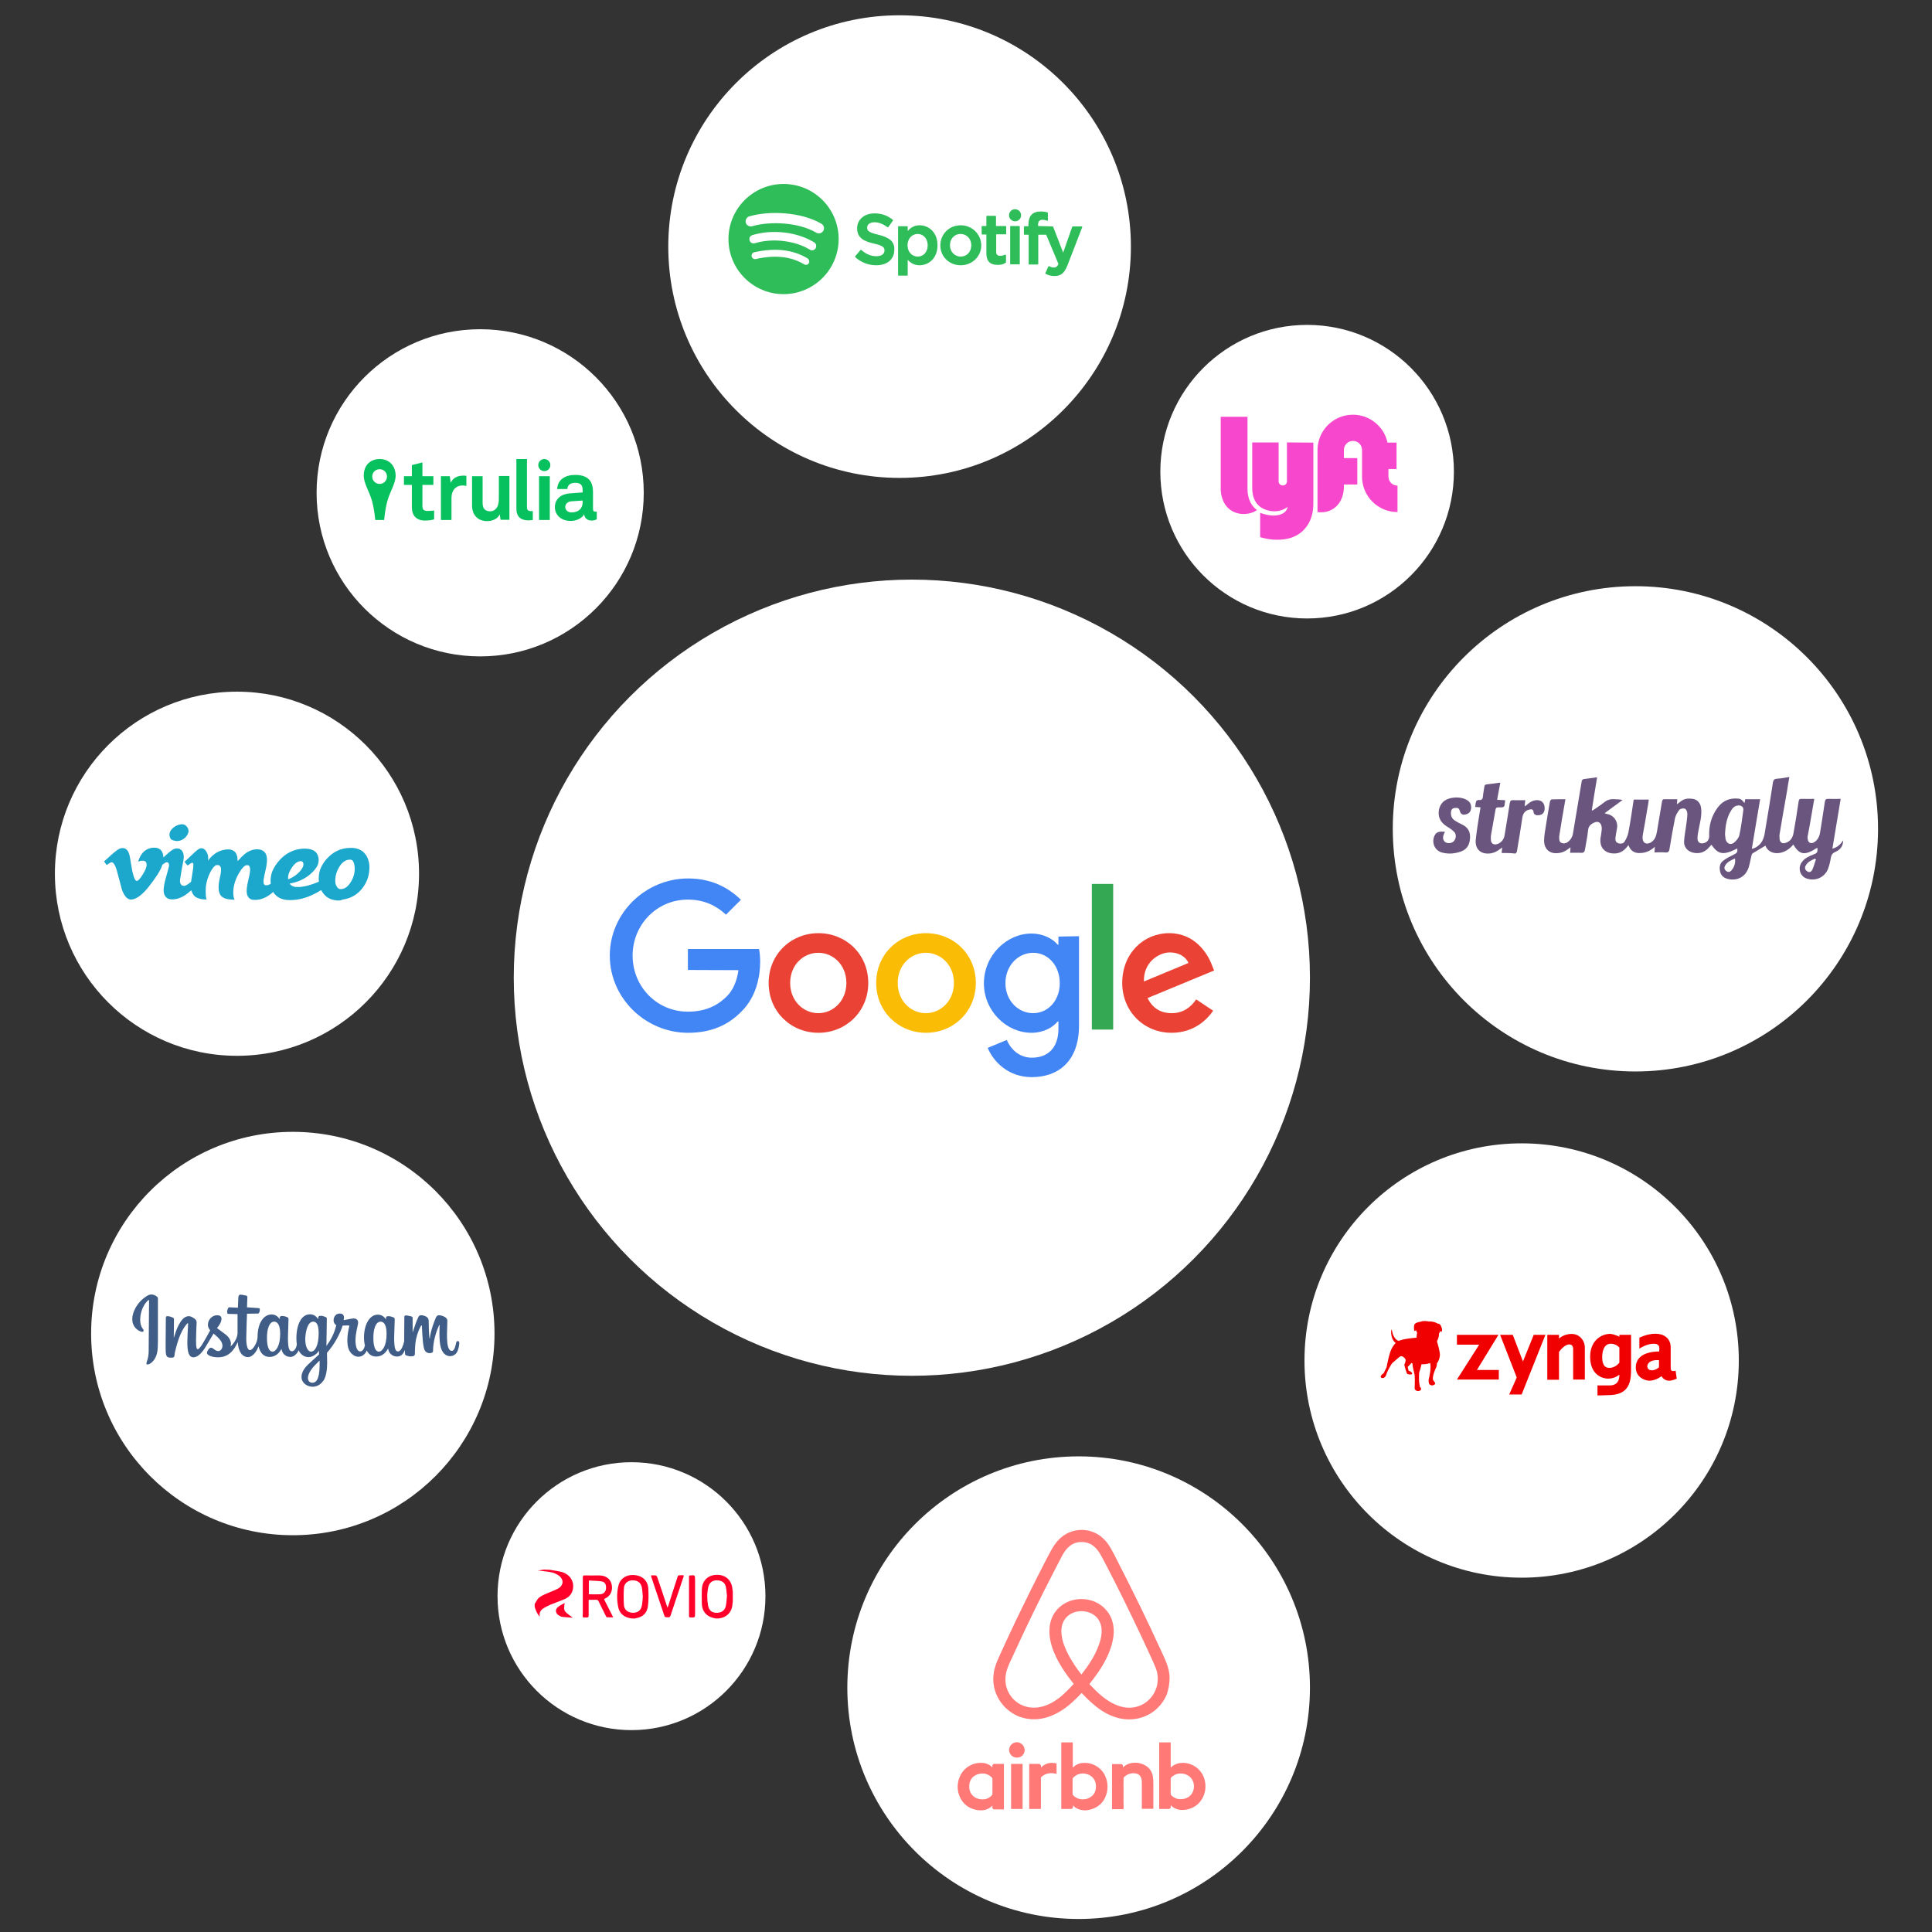
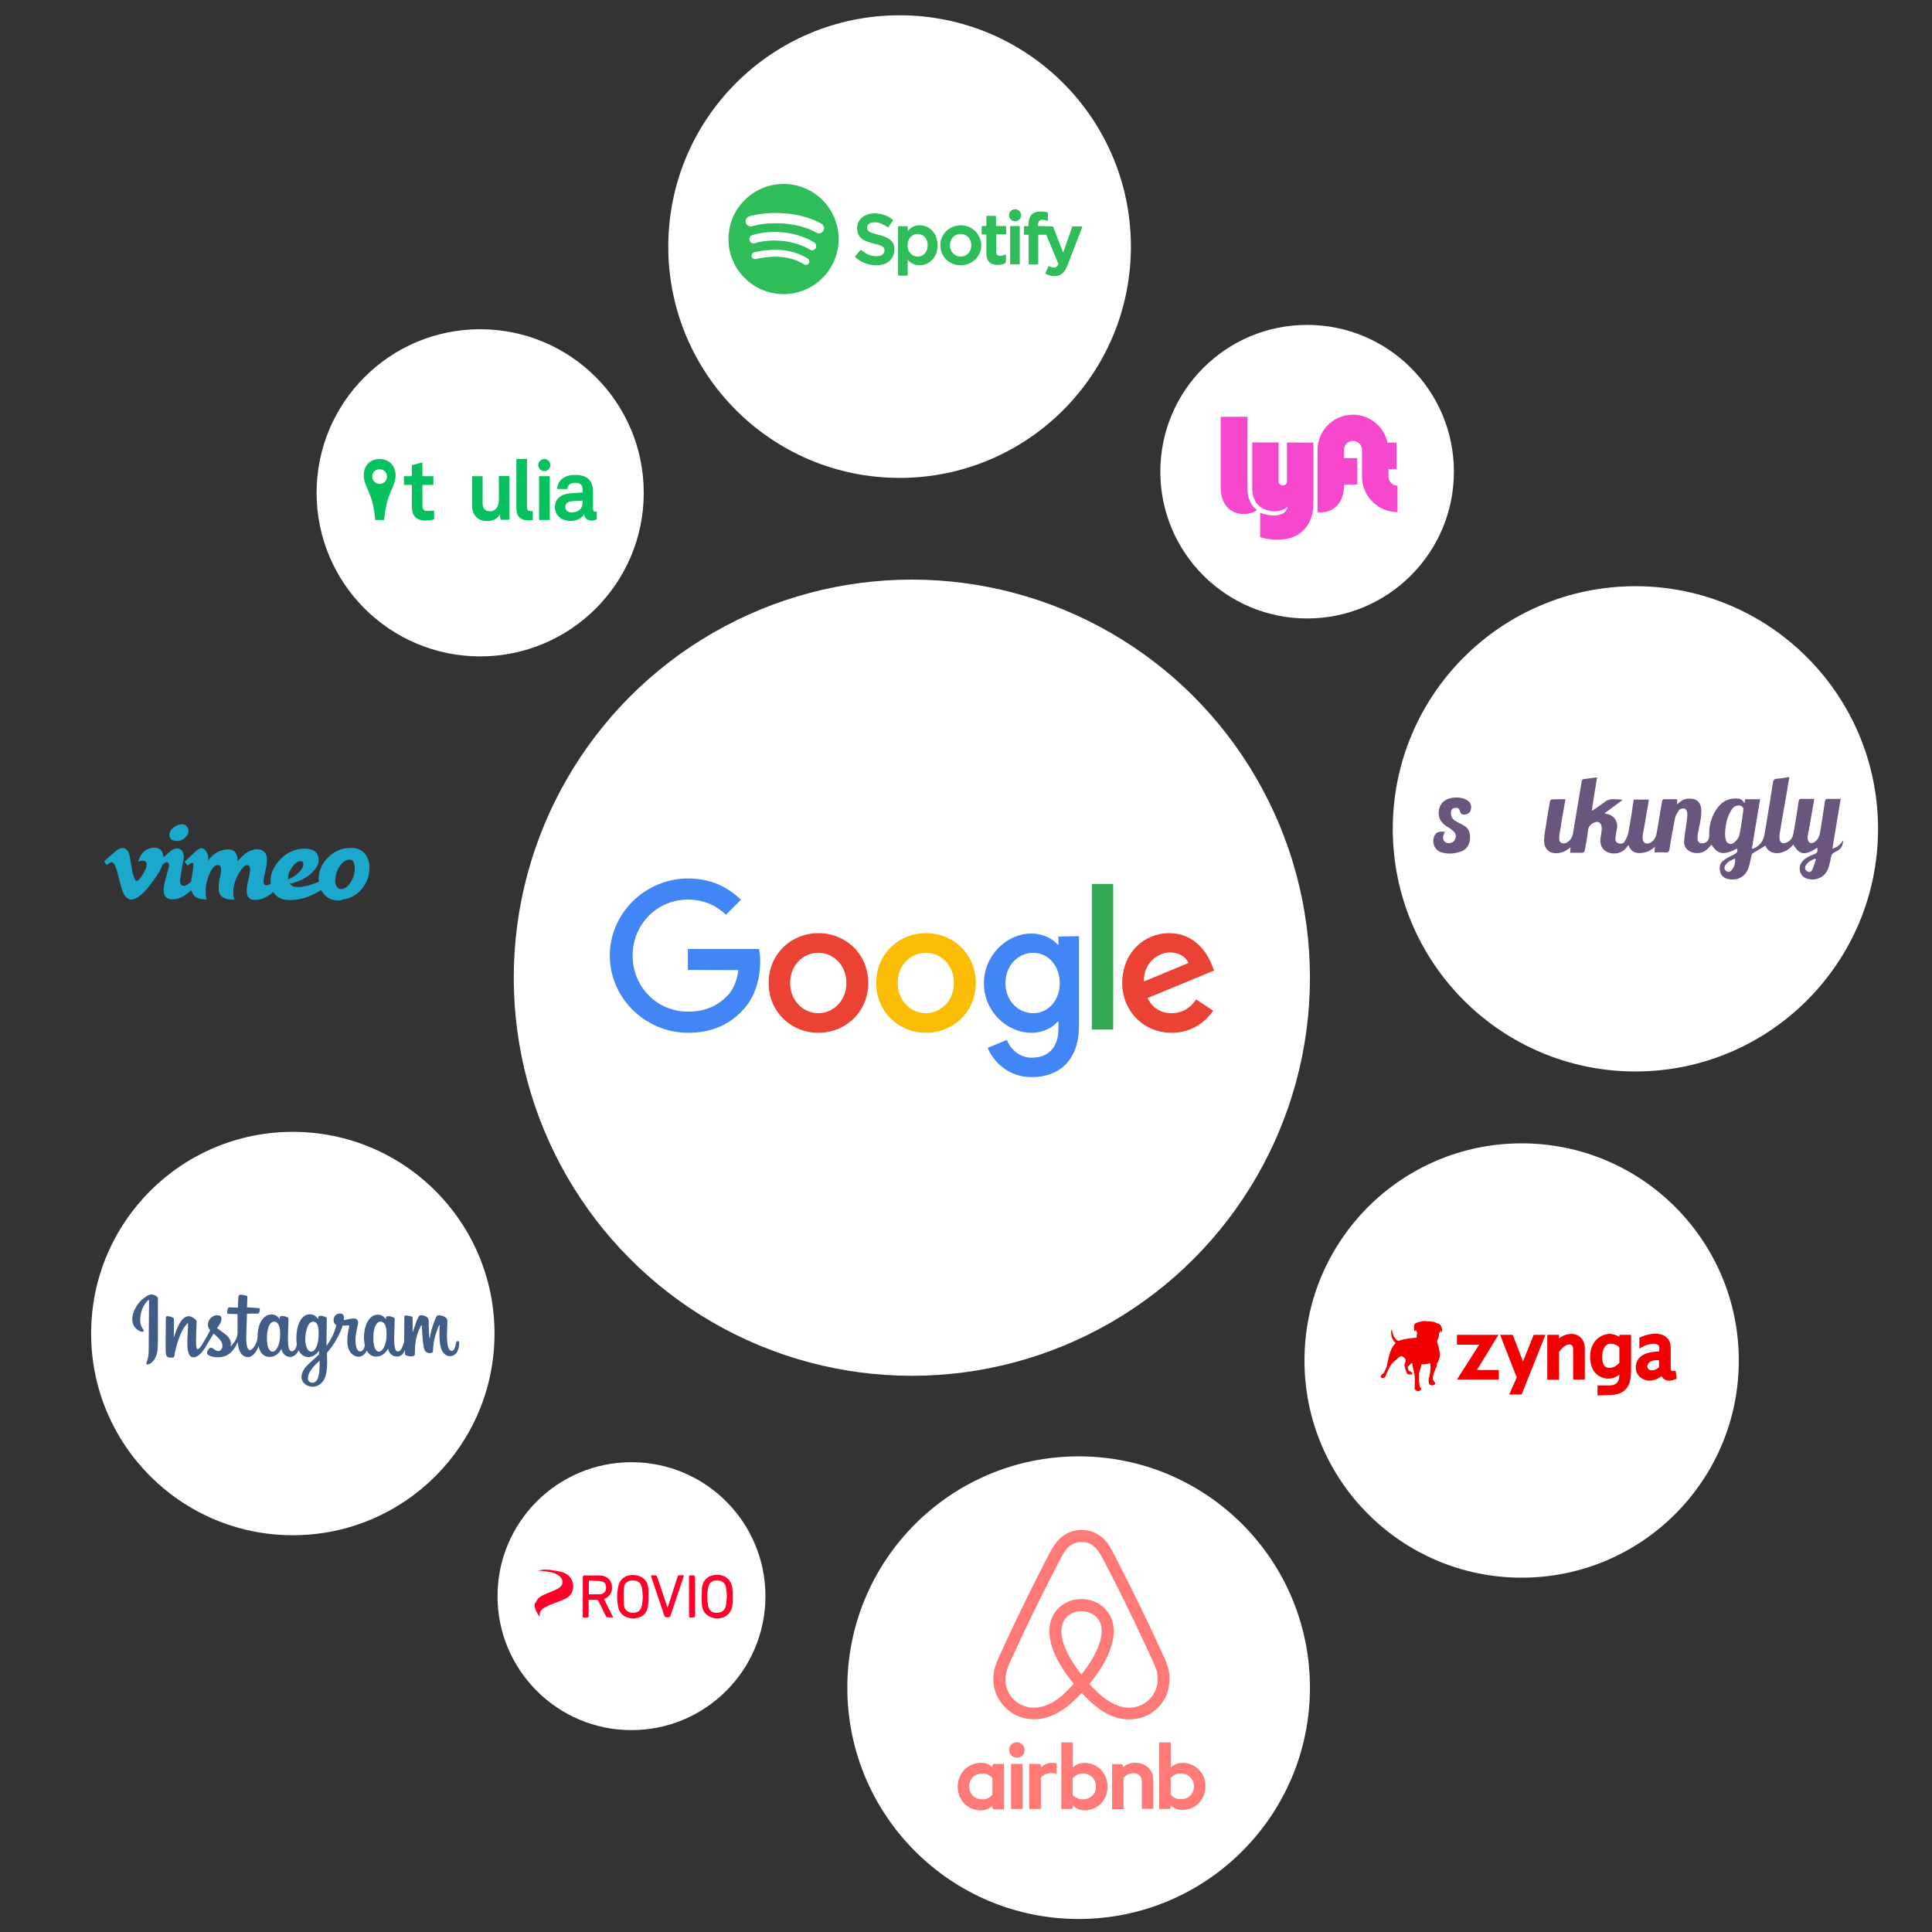
<svg xmlns="http://www.w3.org/2000/svg" id="Layer_1" x="0px" y="0px" viewBox="0 0 1024 1024" xml:space="preserve">
  <rect x="0" y="0" width="1024" height="1024" fill="#333333" stroke="none" />
  <circle fill="#FFFFFF" cx="254.5" cy="261.2" r="86.7" />
-   <circle fill="#FFFFFF" cx="125.6" cy="463.1" r="96.5" />
  <circle fill="#FFFFFF" cx="334.7" cy="846" r="71" />
  <circle fill="#FFFFFF" cx="692.8" cy="250" r="77.8" />
  <circle fill="#FFFFFF" cx="806.5" cy="721.1" r="115.1" />
  <circle fill="#FFFFFF" cx="476.8" cy="130.7" r="122.6" />
  <circle fill="#FFFFFF" cx="571.7" cy="894.5" r="122.6" />
  <circle fill="#FFFFFF" cx="155.2" cy="706.8" r="106.9" />
  <circle fill="#FFFFFF" cx="866.8" cy="439.3" r="128.6" />
  <g>
    <circle fill="#07C15F" cx="288.5" cy="246.5" r="3.2" />
    <path fill="#07C15F" d="M225.3,275.9c-4.7,0-7-2.7-7-7.1V257h-4.2v-4.6h4.2v-5.9l5.6-1.4v7.3h5.8v4.6h-5.8v11.3  c0,1.8,0.8,2.5,2.6,2.5c1.2,0,2.1,0,3.6-0.2v4.7C228.6,275.7,227,275.9,225.3,275.9z" />
-     <path fill="#07C15F" d="M245.3,257.3c-3.9,0-6,2.8-6,6.6v11.7h-5.6v-23.2h4.7l0.5,3.5c1.1-2.7,3.8-3.8,6.6-3.8c0.6,0,1.2,0,1.7,0.1  v5.4C246.6,257.4,245.9,257.3,245.3,257.3z" />
    <path fill="#07C15F" d="M265.3,275.6l-0.4-3c-1.1,2.3-3.7,3.6-6.7,3.6c-5,0-8-3.3-8-8.3v-15.5h5.6v14.2c0,2.7,1.1,4.4,4,4.4  c1.3,0,2.2-0.5,2.9-1.2c1.3-1.2,1.7-3.3,1.7-5.2v-12.3h5.6v23.2H265.3z" />
    <path fill="#07C15F" d="M280,275.8c-3.8,0-6.3-1.8-6.3-6.2v-26.3h5.6v25.4c0,1.3,0.3,2.2,2.2,2.2c0.5,0,0.6,0,0.9,0v4.7  C281.3,275.7,281.1,275.8,280,275.8z" />
    <path fill="#07C15F" d="M285.7,275.6v-23.2h5.7v23.2H285.7z" />
    <path fill="#07C15F" d="M313.5,275.9c-2.4,0-3.7-1.5-3.9-3.3c-1.1,1.9-3.7,3.5-7.1,3.5c-5.5,0-8.4-3.5-8.4-7.3c0-4.4,3.4-7,7.9-7.3  l6.8-0.5v-1.4c0-2.2-0.8-3.7-3.9-3.7c-2.6,0-4.1,1.2-4.2,3.3h-5.4c0.3-5.2,4.5-7.5,9.6-7.5c4,0,7.4,1.2,8.7,4.7  c0.6,1.5,0.7,3.1,0.7,4.7v8.6c0,1.1,0.4,1.5,1.3,1.5c0.4,0,0.7-0.1,0.7-0.1v4.1C315.4,275.7,314.9,275.9,313.5,275.9z M308.8,265.3  l-5.9,0.4c-1.7,0.1-3.3,1.2-3.3,3c0,1.8,1.6,2.9,3.3,2.9c3.5,0,5.9-1.9,5.9-5.3V265.3z" />
    <g>
      <path fill="#07C15F" d="M201.2,243.3c-5.1,0-8.4,3.5-8.4,8.7c0,4.3,2.8,8,4.4,13.6c0.9,3.2,1.4,7.1,1.7,10h4.7   c0.3-2.9,0.8-6.8,1.7-10c1.6-5.6,4.4-9.3,4.4-13.6C209.6,246.8,206.3,243.3,201.2,243.3z M201.2,256.5c-2.1,0-3.9-1.7-3.9-3.9   s1.7-3.9,3.9-3.9s3.9,1.7,3.9,3.9S203.3,256.5,201.2,256.5z" />
    </g>
  </g>
  <circle fill="#FFFFFF" cx="483.3" cy="518.2" r="211" />
  <g>
    <path fill="#69557E" d="M863.1,447.9c-1.8,2.5-3.7,4.1-6.5,4.4c-4.9,0.5-9-2.2-8.3-8.1c0.2-1.3,0.5-2.6,0.6-4c0.1-0.7,0.1-1.3,0-2  c-0.4-2.4-2-3.2-4.2-2.1c-1.7,0.8-2.8,1.9-3,4c-0.3,3.4-1.1,6.7-1.6,10c-0.2,1.3-0.6,2-2.1,1.9c-1.9-0.1-3.8,0-5.8,0  c0.1-1,0.1-1.8,0.2-2.9c-0.6,0.4-1,0.7-1.4,1c-1.8,1.4-3.9,2.1-6.2,2.1c-3.8,0.1-6.4-2.5-6.4-6.6c0-2.5,0.5-5.1,0.9-7.6  c0.7-4.4,1.4-8.8,2.2-13.2c0.1-0.4,0.6-1.1,0.9-1.1c2.4-0.1,4.7-0.1,7.3-0.1c-0.6,3.4-1.1,6.6-1.7,9.8c-0.5,3.1-1,6.2-1.5,9.3  c-0.1,0.4-0.1,0.8-0.1,1.2c0.1,1.1-0.1,2.2,1.1,2.8c1.3,0.6,2.5,0.3,3.6-0.5c1.4-1.1,2.3-2.6,2.6-4.4c1.5-9.2,3.1-18.3,4.6-27.5  c0.1-0.9,0.5-1.3,1.3-1.4c2.2-0.3,4.5-0.6,6.9-0.9c-1,5.9-1.9,11.6-2.8,17.4c0.1,0.1,0.3,0.1,0.4,0.2c2-1.4,4.2-2.8,6.1-4.3  c1.6-1.3,3.3-1.9,5.4-1.7c1.4,0.1,2.8,0,4.4,0.4c-3.1,2.3-6.2,4.6-9.5,7c0.5,0.2,0.8,0.4,1.1,0.4c3.8,0.6,6.2,4.1,5.4,7.9  c-0.3,1.6-0.6,3.2-0.8,4.9c-0.1,1.2,0.2,2.3,1.5,2.7c1.4,0.5,2.8,0.2,3.4-0.9c0.9-1.5,1.7-3.2,2-4.9c1.1-5.7,1.9-11.4,2.8-17.3  c2.6,0,5.1,0,8,0c-0.3,1.9-0.5,3.8-0.9,5.6c-0.7,4.4-1.5,8.8-2.3,13.2c-0.1,0.5-0.1,1-0.1,1.5c0,2.7,2,3.8,4.4,2.4  c2.1-1.3,2.8-3.3,3.2-5.6c0.9-5.4,1.8-10.7,2.7-16.1c0.2-1,0.6-1.3,1.5-1.2c2.2,0,4.3,0,6.6,0c-0.1,0.9-0.1,1.7-0.2,2.7  c0.9-0.7,1.5-1.2,2.2-1.7c1.9-1.4,4-1.5,6.2-1.2c2.5,0.4,4,2.2,4.4,4.7c0.6,4.2-0.7,8.2-1.4,12.2c-0.2,1.3-0.5,2.5-0.5,3.8  c-0.1,2.3,1.4,3.4,3.6,2.7c1.7-0.5,2.6-1.9,2.6-3.7c-0.2-5.4,1.1-10.4,4.3-14.8c2.3-3.2,5.4-5.1,9.6-5.1c2.6,0,3.2,0.3,4.8,2.4  c0.2-0.7,0.3-1.3,0.4-2c2.5,0,5,0,7.9,0c-1.5,8.7-2.9,17.3-4.4,26.3c1.8-0.4,3-1.2,4.1-2.3c2.1-2.1,2.6-4.8,3-7.6  c1.4-8.4,2.8-16.8,4.1-25.3c0.2-1.4,0.8-1.9,2.3-2c2-0.1,4.1-0.5,6.4-0.9c-0.5,2.7-0.9,5.2-1.3,7.8c-1.3,7.3-2.6,14.7-3.8,22  c-0.2,1-0.2,2-0.1,2.9c0.1,1.9,1.4,2.9,3.3,2.2c2.5-0.8,3.7-2.8,4.1-5.2c1-5.6,1.9-11.1,2.7-16.7c0.2-1,0.5-1.5,1.5-1.4  c2.2,0.1,4.4,0,6.8,0c-0.5,3.1-1,5.9-1.5,8.7c-0.6,3.7-1.3,7.4-2,11.1c-0.1,0.5-0.1,0.9,0,1.4c0.2,2.1,1.8,2.9,3.6,1.7  c1.8-1.2,2.7-3.1,3-5.2c0.9-5.4,1.7-10.8,2.5-16.1c0.2-1.2,0.6-1.7,1.9-1.6c2,0.1,4.1,0,6.5,0c-1.5,8.9-2.9,17.5-4.4,26.4  c2.7-0.7,4.3-2.3,5.7-4.4c0,3.2-1.6,5-4.1,6.1c-1.4,0.6-2.1,1.4-2.4,3c-0.3,2-0.8,4.1-1.5,6c-1.8,4.6-6.7,6.7-11.4,5.1  c-3.5-1.2-4.8-5.7-2.4-8.8c1.5-2,3.7-3,6-3.9c2.1-0.7,2.4-1.3,2.1-3.6c-6.6,4.3-9.4,3.9-12.7-1.7c-4.8,6-12.8,6-14.8,0.6  c-2.2,1.4-4.6,2.7-6.8,4.1c-0.3,0.2-0.5,0.7-0.6,1.2c-0.5,2-0.8,4-1.4,6c-1.5,5-5.8,7.5-10.9,6.4c-2.1-0.5-3.6-1.5-4.2-3.6  c-0.6-2.2-0.5-4.5,1.4-6c1.7-1.4,3.8-2.4,5.8-3.4c1.6-0.8,2-1.2,1.8-3.2c-7.3,3.7-10.1,3.3-13.7-2c-0.3,0.4-0.7,0.7-1,1.1  c-2.2,2.7-4.9,3.8-8.3,3.2c-3.2-0.6-5.4-2.9-5.2-6.1c0.2-3.3,0.9-6.6,1.3-9.9c0.2-1.7,0.5-3.4,0.4-5.1c0-0.8-0.7-2.1-1.3-2.3  c-0.9-0.3-2.4,0-2.9,0.6c-1,1.3-1.9,2.8-2.3,4.4c-1.1,5.4-2,10.8-2.9,16.2c-0.2,1.6-0.8,2.2-2.4,2c-1.8-0.2-3.7,0-5.6,0  c0.1-1,0.1-1.7,0.2-3c-2.4,2.2-4.8,3.2-7.5,3.3C866.4,452.4,864.2,451,863.1,447.9z M914.3,442.1c0.1,0.7,0.1,1.7,0.3,2.7  c0.6,2.4,2.7,3.3,4.5,1.8c1.2-1,2.5-2.5,2.8-4c1-4.4,1.5-8.8,2.1-13.2c0.2-1.5-0.8-2.5-2.4-2.5c-2.1,0-3.3,1.3-4.2,2.9  C915.2,433.4,914.5,437.5,914.3,442.1z M919.6,455c-2.2,1-4.2,1.8-5.3,3.9c-0.6,1.1-0.3,2.1,0.7,2.8c1,0.7,2,0.5,2.7-0.4  C919.2,459.6,919.9,457.6,919.6,455z M962.5,455.5c-0.2-0.1-0.4-0.2-0.6-0.4c-1.8,0.9-3.7,1.6-4.8,3.6c-0.7,1.3-0.4,2.3,0.7,3.1  c1.1,0.7,2.1,0.5,2.8-0.9C961.4,459.2,961.8,457.3,962.5,455.5z" />
-     <path fill="#69557E" d="M795.9,452.1c0.1-1,0.2-1.8,0.3-2.9c-0.6,0.4-0.9,0.6-1.3,0.9c-2,1.6-4.3,2.4-6.7,2.3c-4.2-0.2-6.5-3-6-7.6  c0.6-5.6,1.6-11.2,2.5-16.9c-0.9-0.1-1.7-0.1-2.8-0.2c0.1-1.1,0.2-2.1,0.5-3c0.1-0.4,0.9-0.7,1.4-0.7c1.6,0.2,2.1-0.5,2.2-1.9  c0.1-1.6,0.5-3.3,0.7-4.9c0.1-1,0.4-1.4,1.5-1.5c2.3-0.2,4.6-0.6,7-0.9c-0.6,3.1-1.1,6-1.7,9.1c1.5,0.1,2.8,0.2,4.2,0.2  c0,0.3,0.1,0.5,0,0.7c-0.3,3.1-0.3,3.2-3.4,3.1c-1.2,0-1.5,0.3-1.7,1.5c-0.7,4.4-1.6,8.7-2.3,13c-0.2,0.9-0.1,1.8-0.1,2.8  c0.1,1.7,1.2,2.6,2.9,2.3c2.1-0.4,3.9-2.3,4.3-4.5c1-5.8,1.9-11.5,2.8-17.3c0.2-1.2,0.6-1.7,1.9-1.6c2,0.1,4.1,0,6.3,0  c-0.1,1.1-0.2,2.1-0.3,3.3c0.7-0.5,1.2-0.8,1.6-1.2c1.5-1.3,3.2-2.2,5.3-2.1c2.3,0.1,3.8,1.8,3.7,4.6c-0.1,2.2-1.4,3.4-3.7,3.4  c-1.3,0-2.1-0.6-2.2-1.8c-0.2-1.5-1.2-1.5-2.3-1.2c-2.1,0.5-3.3,2-3.6,4.1c-0.9,6-1.9,12.1-2.9,18.1c-0.1,0.4-0.6,1.1-0.9,1.1  C800.7,452.1,798.4,452.1,795.9,452.1z" />
    <path fill="#69557E" d="M765.9,440.9c-0.3,0.5-0.5,0.9-0.7,1.4c-0.7,1.7-0.3,3.3,0.9,4.1c1.3,0.8,3.3,0.6,4.4-0.5  c1.2-1.2,1.5-3.4,0.5-4.7c-0.6-0.7-1.3-1.2-1.9-1.7c-0.8-0.6-1.7-1.1-2.6-1.7c-3.2-2.1-4.5-5.1-3.8-8.7c0.3-1.5,1.1-3.1,2.2-4.1  c3-2.8,9.6-3.1,13-0.7c1.5,1,2,2.5,1.8,4.3c-0.2,1.4-0.9,2.4-2.3,2.9c-1.9,0.7-3.2,0.2-3.7-1.8c-0.4-1.4-1.2-1.6-2.4-1.5  c-1.2,0.1-2,0.6-2.2,1.9c-0.3,2,0.3,3.7,2,4.8c1.3,0.9,2.8,1.6,4.2,2.3c3.1,1.6,4.2,4.2,3.8,7.6c-0.3,3.1-1.7,5.4-4.7,6.5  c-3.4,1.2-6.8,1.5-10.3,0.5c-3.8-1.1-5.5-5.5-3.7-9C761.3,441,762.8,440.5,765.9,440.9z" />
  </g>
  <g>
    <path fill="#EA4335" d="M460.2,521c0,15.2-11.9,26.4-26.4,26.4c-14.6,0-26.4-11.2-26.4-26.4c0-15.3,11.9-26.4,26.4-26.4  C448.3,494.6,460.2,505.7,460.2,521z M448.6,521c0-9.5-6.9-16-14.9-16c-8,0-14.9,6.5-14.9,16c0,9.4,6.9,16,14.9,16  C441.7,537,448.6,530.4,448.6,521z" />
    <path fill="#FBBC05" d="M517.2,521c0,15.2-11.9,26.4-26.4,26.4s-26.4-11.2-26.4-26.4c0-15.3,11.9-26.4,26.4-26.4  S517.2,505.7,517.2,521z M505.6,521c0-9.5-6.9-16-14.9-16s-14.9,6.5-14.9,16c0,9.4,6.9,16,14.9,16S505.6,530.4,505.6,521z" />
    <path fill="#4285F4" d="M571.9,496.2v47.3c0,19.5-11.5,27.4-25,27.4c-12.8,0-20.5-8.5-23.4-15.5l10.1-4.2c1.8,4.3,6.2,9.4,13.3,9.4  c8.7,0,14.1-5.4,14.1-15.4v-3.8h-0.4c-2.6,3.2-7.6,6-13.9,6c-13.2,0-25.2-11.5-25.2-26.2c0-14.9,12.1-26.4,25.2-26.4  c6.3,0,11.3,2.8,13.9,5.9h0.4v-4.3L571.9,496.2L571.9,496.2z M561.7,521.1c0-9.3-6.2-16.1-14.1-16.1c-8,0-14.7,6.8-14.7,16.1  c0,9.2,6.7,15.9,14.7,15.9C555.5,537,561.7,530.3,561.7,521.1z" />
    <path fill="#34A853" d="M590,468.5v77.2h-11.3v-77.2H590z" />
    <path fill="#EA4335" d="M634,529.7l9,6c-2.9,4.3-9.9,11.7-22,11.7c-15,0-26.2-11.6-26.2-26.4c0-15.7,11.3-26.4,24.9-26.4  c13.7,0,20.4,10.9,22.6,16.8l1.2,3L608.2,529c2.7,5.3,6.9,8,12.8,8C626.9,537,631,534.1,634,529.7L634,529.7z M606.3,520.2  l23.6-9.8c-1.3-3.3-5.2-5.6-9.8-5.6C614.2,504.8,606,510,606.3,520.2z" />
    <path fill="#4285F4" d="M364.6,514.1V503h37.7c0.4,1.9,0.6,4.3,0.6,6.7c0,8.4-2.3,18.8-9.7,26.2c-7.2,7.5-16.4,11.5-28.5,11.5  c-22.6,0-41.5-18.4-41.5-40.9c0-22.6,19-40.9,41.5-40.9c12.5,0,21.4,4.9,28,11.3l-7.9,7.9c-4.8-4.5-11.3-8-20.2-8  c-16.5,0-29.3,13.3-29.3,29.7c0,16.5,12.9,29.7,29.3,29.7c10.7,0,16.8-4.3,20.7-8.2c3.2-3.2,5.2-7.7,6.1-13.8L364.6,514.1z" />
  </g>
  <g>
    <g id="logos" transform="translate(-112, -79)">
      <path id="logo_standard" fill="#F748CD" d="M759,299.9h14.2v38.2c0,6.1,2.7,9.6,5,11.2   c-2.3,2-9.4,3.8-14.7-0.5c-3.1-2.6-4.5-6.8-4.5-10.8C759,337.9,759,299.9,759,299.9z M847.9,331.6v-4h4.3v-14h-4.8   c-1.8-8.5-9.4-14.8-18.3-14.8c-10.4,0-18.8,8.4-18.8,18.8v32.8c2.9,0.4,6.5,0,9.5-2.6c3.1-2.6,4.5-6.8,4.5-10.8v-1.2h7.1v-14h-7.1   v-4.3l0,0c0-2.6,2.1-4.8,4.8-4.8s4.8,2.1,4.8,4.8v14.1c0,10.4,8.4,18.8,18.8,18.8v-14C850,336.4,847.9,334.2,847.9,331.6z    M794.1,313.5v20.7c0,1.2-1,2.1-2.2,2.1c-1.2,0-2.2-0.9-2.2-2.1v-20.7h-14v24.3c0,4.3,1.5,9.9,8.2,11.7s10.6-1.9,10.6-1.9   c-0.4,2.5-2.6,4.3-6.4,4.6c-2.8,0.3-6.4-0.7-8.2-1.4v12.9c4.6,1.4,9.4,1.8,14.2,0.9c8.6-1.7,14-8.8,14-18.4v-32.6L794.1,313.5   L794.1,313.5z" />
    </g>
  </g>
  <g>
    <path fill="#FF002B" d="M291.2,832c2.2,0.4,4.4,0.6,6.6,1.2c4.5,1.3,6.9,5.4,5.7,9.7c-0.6,2.2-2.1,3.7-4.1,4.6  c-2.5,1.1-5.1,2-7.6,3c-1.1,0.5-2.2,1-3.2,1.6c-1.8,1-3,2.4-2.5,4.8c-1.4-1.5-2.1-3.3-2.7-5.2c0-0.5,0-1.1,0-1.6  c0.8-1.1,1.3-2.5,2.3-3.3c1.3-1.1,3-1.7,4.5-2.4c1.8-0.8,3.7-1.4,5.5-2.4c3-1.6,3.3-4.7,0.6-6.8c-1.1-0.8-2.5-1.5-3.8-1.8  c-2.5-0.5-5.2-0.7-7.4-1c0.9-0.1,2.1-0.3,3.3-0.5C289.4,832,290.3,832,291.2,832z" />
    <path fill="#FF002B" d="M334.6,857.8c-0.5-0.1-1-0.2-1.4-0.3c-3-0.8-4.9-2.7-5.5-5.6c-0.8-3.7-0.8-7.5,0-11.1c0.8-4,4.1-6.3,8.4-6  c4.4,0.3,7.3,3,7.5,7.2c0.2,3.1,0.2,6.3-0.2,9.4c-0.5,3.6-2.8,5.8-6.5,6.3c-0.1,0-0.3,0.1-0.4,0.2  C335.8,857.8,335.2,857.8,334.6,857.8z M340.7,846.2c-0.2-1.6-0.2-3.3-0.5-4.8c-0.5-2.6-2.3-3.8-5-3.8c-2.4,0.1-4.3,1.5-4.5,4  c-0.2,3.1-0.2,6.2,0,9.2c0.2,2.5,2.1,3.9,4.5,4c2.8,0.1,4.5-1.2,5-3.8C340.5,849.4,340.6,847.8,340.7,846.2z" />
    <path fill="#FF002B" d="M379.1,857.8c-0.5-0.1-1-0.3-1.5-0.4c-3.3-0.9-5.5-3.6-5.6-7.2c-0.1-2.6-0.1-5.2,0-7.9  c0.2-4.6,3.3-7.6,8-7.6c4.6-0.1,7.8,2.9,8.2,7.5c0,0.4,0.1,0.8,0.2,1.2c0,1.9,0,3.7,0,5.6c-0.1,0.5-0.2,1-0.2,1.6  c-0.3,3.4-2.5,6.1-5.7,6.9c-0.5,0.1-1,0.2-1.4,0.3C380.3,857.8,379.7,857.8,379.1,857.8z M385.3,845.8c-0.2-1.3-0.2-3.1-0.6-4.8  c-0.5-2.3-2.3-3.4-4.8-3.4c-2.4,0-4,1.3-4.5,3.6c-0.7,3.2-0.7,6.5-0.1,9.8c0.5,2.7,2.2,4,5,3.8c2.5-0.1,4.2-1.6,4.5-4.2  C385.1,849.1,385.1,847.7,385.3,845.8z" />
    <path fill="#FF002B" d="M320.2,847.7c1.6,3.1,3.1,6.2,4.8,9.5c-1.2,0-2.3,0.1-3.3,0c-0.2,0-0.5-0.5-0.7-0.9c-1.2-2.5-2.5-5-3.7-7.5  c-0.3-0.7-0.7-0.9-1.4-0.9c-1.2,0.1-2.5,0-3.9,0c0,1.4,0,2.7,0,4c0,1.5,0,2.9,0,4.4c0,0.7-0.2,1-0.9,1c-2.8,0-2.2,0.3-2.2-2.2  c0-6.3,0-12.6,0-18.9c0-0.9,0.2-1.3,1.2-1.2c2.5,0.1,4.9,0,7.4,0c3.6,0,6,1.8,6.7,4.8c0.7,3.2-0.6,6.3-3.8,7.6  C320.4,847.5,320.3,847.5,320.2,847.7z M312.1,845c2.1,0,4,0.1,6,0c1.8-0.1,2.9-1.3,3.1-2.9c0.2-2.1-0.5-3.6-2.2-3.9  c-2.2-0.4-4.5-0.3-6.9-0.5C312.1,840.4,312.1,842.6,312.1,845z" />
    <path fill="#FF002B" d="M345.1,835c0.8,0,1.7-0.1,2.4,0c0.4,0.1,0.8,0.6,0.9,1.1c1.7,4.8,3.3,9.7,4.9,14.6c0.1,0.4,0.3,0.7,0.5,1.4  c0.2-0.6,0.4-0.9,0.5-1.3c1.5-4.7,2.9-9.3,4.5-14c0.7-2.2,0.2-1.8,2.6-1.9c0.3,0,0.6,0,1,0.1c0,0.3,0,0.5-0.1,0.7  c-2.3,6.9-4.6,13.7-6.9,20.6c-0.3,0.8-0.7,1-1.5,0.9c-0.7-0.1-1.5,0.2-1.8-0.9c-2.3-6.9-4.7-13.9-7-20.8  C345.1,835.5,345.1,835.3,345.1,835z" />
    <path fill="#FF002B" d="M365.2,835.1c3.2-0.4,3.2-0.4,3.2,2.5c0,6.1,0,12.1,0,18.2c0,1.2-0.3,1.6-1.5,1.5c-1.9-0.1-1.7,0.2-1.7-1.8  c0-6.3,0-12.7,0-19C365.2,836.1,365.2,835.6,365.2,835.1z" />
-     <path fill="#FF002B" d="M303.6,857.4c-1.8-0.1-3.6-0.2-5.4-0.4c-0.8-0.1-1.6-0.5-2.3-1c-1.5-1.1-1.7-2.9-0.3-4.1  c1.1-1,2.4-1.6,3.7-2.3c-0.2,1.7-0.7,3.4,0.4,4.7C300.8,855.5,302.2,856.3,303.6,857.4z" />
  </g>
  <g>
    <path fill="#F00000" d="M757.3,700.4c0,0,2.6-0.2,4.6,1.1c0.7,0,1.3,0.3,1.7,1c0.4,0.7,1.1,2.4,0.5,3.4c-0.2,0.2-0.6-0.6-0.6-0.6  s-0.3,1-0.8,1.4c0.1,2.1-0.8,3.6-1,4c-0.1,0.3,0,0.5,0.1,0.8c0.1,0.3,1.5,5.2,1.4,6.8c-0.1,1.6-0.9,3.6-1.6,4.2  c0.1,1.4-0.5,2.5-0.8,3.1c-0.3,0.6-1,2.6-1.2,3.6c-0.2,1-0.2,2,0,2.3c0.2,0.3,1.1,1.3,1.1,1.8s-1.1,1-1.6,1c-0.5,0-1.5-0.3-1.7-1  c-0.2-0.7-0.3-1.8-0.1-2.5c0.2-0.7,1.4-5.5,0.7-8.4c-1.7,0.8-4.6,0.7-4.6,0.7s-0.5,2.5-1.1,4c-0.2,0.3-0.2,2.7-0.2,4.2  c0,1.5,0.5,3.8,0.5,3.8s0.7,0.5,0.6,1.2c-0.1,0.7-0.9,1-1.7,1c-0.7,0-1.7-0.6-1.7-1.5c0-0.9,0.1-3,0.1-4.5c-0.1-1.5,0-2.5-0.3-3.4  c-0.2-0.9-0.9-3.4-1-5.3c-0.2,0-0.5-0.2-0.5-0.2s-1.1,1.3-2,2.1c0.1,0.5,0.4,1.5,0.4,1.7s0.2,0.4,0.6,0.5c0.3,0.1,1.4,0.7,1.4,1.3  c0,0.6-1.4,0.7-2.6,0.2c-0.3-0.1-1.3-3.5-1.4-4c-0.1-0.5-0.2-0.7-0.1-1.1c0.2-0.4,0.7-1.6,0.6-2.4c-0.1-0.7-1.4-1.9-2.3-1.9  c-0.7,0-1.8,1.1-2.5,1.7c-0.9,0.7-2,1.8-2.3,2c-0.3,0.2-2.5,4.1-2.9,5.3c-0.2,0.5-0.5,2.7-2.4,2.6c-0.8-0.1-1.6-1,0.8-2.6  c0.6-1.4,1.4-2.8,1.5-3.1c0.1-0.3,0.7-3.9,1.7-7.3c1-3.4,2.6-5,2.9-5.3c0.2-0.2,0.4-0.3,0.1-0.4c-0.2-0.1-2.7-2.2-2.2-6.7  c0.1-0.5,0.3-0.4,0.5,0.8c0.2,1.2,1.1,4,3.3,4.9c0.2,0.1,1.8-1.1,9.6-1.7c0.1-1.4,0.3-2.8,0.3-2.8s-0.5-0.4-0.6-1.3  c-0.3,0.4-0.4,0.5-0.8,0.5c-0.3-0.1-0.3-1.7-0.2-2.8c0.1-1.1,1.4-1.6,1.9-1.7c0.7-0.3,1.4-0.3,1.4-0.3S753.9,699.8,757.3,700.4z" />
    <path fill="#F00000" d="M772.2,707.5h22l-11.4,18.6h11.6v5.1h-22.2l11.8-18.5h-11.8V707.5z" />
    <path fill="#F00000" d="M795.1,707.5h6.7l5.4,14.1l5.7-14.1h6.2l-12.6,31.6h-6.6l4-9L795.1,707.5z" />
    <path fill="#F00000" d="M820.1,707.5h6.2v2c0,0,2.4-2.5,6.7-2.5c4.2,0,7,3.5,7,7.3v16.9h-6.2V715c0-3.6-4.1-3.3-7.5,1.6v14.7h-6.2  C820.1,731.3,820.1,707.5,820.1,707.5z" />
    <path fill="#F00000" d="M864.5,724.5v-17h-6.2v1c0,0-2.4-1.3-4.7-1.5c-3.7-0.2-10.7,2.6-10.8,12c0,10.3,7.2,11.7,9.4,11.7  c1.4,0,3.7-0.2,6.1-2.1c0,4.8-2.7,5.7-5.1,5.7h-6.5l0,5.3c0,0,3.5,0,7.2-0.2C864.9,738.8,864.5,730,864.5,724.5L864.5,724.5z   M858.3,722.2c0,0-1.9,2.8-5.3,2.8c-3.4,0-3.8-3.3-3.8-5.8s0.7-7,4.6-7c2.8,0,4.5,2,4.5,2L858.3,722.2L858.3,722.2z" />
    <path fill="#F00000" d="M888.1,726.5c-2.7,0.7-2.6-0.5-2.6-2.2v-10.1c0-5.1-3.8-7.3-8.1-7.3c-4.4,0-8.5,2.1-8.5,2.1v5.8  c0,0,3.8-2.6,7.6-2.6c3.8,0,2.9,2.9,2.9,4.1c-8.1,0.1-12.4,3.2-12.4,8.5c0,5.3,5,7,7.2,7c2.2,0,4.6-1,6.4-2.4  c0.7,1.2,2.1,2.4,4,2.4c2,0,4.1-1.1,4.1-1.1S888.3,727.7,888.1,726.5L888.1,726.5z M879.3,724.7c0,0-1.7,1.6-3.8,1.6  c-2.1,0-2.4-1.6-2.4-2.1c0-0.5,0.3-3.6,6.2-3.3V724.7z" />
  </g>
  <path fill="#3F5D87" d="M80.1,686.1c-1.6,0-3.6,1.7-4.9,2.8c-2.7,2.4-5.1,6.7-5.1,10.2c0,5,4.2,6.8,5.3,6.8c0.4,0,0.7-0.2,0.7-0.7 c0-0.4-0.2-0.7-0.5-1c-1-1.5-1.3-2.9-1.3-4.8c0-4,1.8-7.7,3.4-9.4c0.3-0.3,0.9-1,1.1-1c0.2,0,0.2,0.2,0.2,0.6L78.8,716 c0,4.1-1.2,5.7-1.2,6.7c0,0.4,0.2,0.5,0.5,0.5c1.7,0,3.3-2,3.8-2.8c1.5-2.5,1.8-4.5,1.8-10.1v-22c0-0.6-0.2-0.9-0.7-1.2 C82.2,686.5,81.3,686.1,80.1,686.1z M127.5,686.2c-0.8,0-1.1,0.4-1.2,1.7l-0.2,5.2l-4.6-0.2c-0.3,0-0.4,0.1-0.5,0.3 c-0.4,0.7-0.6,1.3-0.6,2.3c0,0.8,0.4,0.9,0.7,0.9l4.8,0.1l0,10c0,2.1-1.3,4.9-3.7,7.2c0,0,0.2-0.7,0.2-1.4c0-2.1-1.3-3.9-3.1-5.2 l-4.3-3.2c0.9-1,2.4-3.1,2.4-4.9c0-1.4-0.9-1.9-2.4-1.9c-2.2,0-4.8,2-4.8,5.1c0,1.1,0.5,2.1,1.2,2.9c-1,2-2.5,4.5-3.6,6.4 c-0.8,1.4-2.2,3.6-3,3.6c-0.6,0-0.9-1-0.9-4.6c0-3,0.2-6.4,0.3-9.5c0-0.7-0.1-1.4-1.1-2.1c-0.9-0.6-1.9-1.3-3-1.3 c-2.5,0-4.1,2.3-5.3,4.5c-1.2,2.3-1.8,4.2-2.7,7l0.1-9.6c0-0.7-0.1-1-0.7-1.2c-0.7-0.3-1.8-0.7-2.7-0.7c-0.8,0-0.9,0.3-0.9,1.2 l-0.1,11.6l0,4.5c0,4,0.5,4.7,2.9,4.7c1.3,0,1.7-0.2,1.8-1.3c0-0.7,0.4-2.5,0.9-4.3c1.4-5.2,3-9.3,5.8-12.5c0.3-0.3,0.5-0.2,0.5,0.2 c0,0-0.4,7.1-0.4,9.9c0,5.1,0.8,7.8,3.3,7.8c2.5,0,5-3.2,6.3-5.4l4.3-7.2c2.8,2.4,4.7,4.2,4.7,6.5c0,1.4-0.9,2.8-2.2,2.8 c-1.7,0-2.7-1.8-3.9-1.8c-0.9,0-2.1,1.8-2.1,2.8c0,1,2.1,2.3,5.9,2.3c5.6,0,8.6-3.9,10.4-8.1c0.3,5.1,2.4,8,5.5,8 c2.1,0,4.5-2.6,5.5-5.8c0,0,0.1,0.8,0.9,2.5c1.1,2.2,2.9,3.2,5,3.2c2.7,0,4.9-1.6,6.3-4.3c0.2,2.1,1.9,4.3,4.7,4.3 c1.7,0,3.3-1.3,4.4-3.5c0,0,1.4,3.6,5.3,3.6c2.2,0,4.8-2,5.4-3.5l0.1,2.1l-5.8,5.3c-1.7,1.6-3.5,4-3.5,6.6c0,3.3,3.1,5.2,5.9,5.2 c2.9,0,4.7-1.8,5.8-3.3c1.3-2,1.9-5.7,1.9-9.3l-0.1-5.4c3.9-4.3,7-10.2,8.3-14.4l3-0.1c0.6,0,0.5,0.2,0.5,0.5c-0.5,2.2-1,4.7-1,7.2 c0,4.1,0.9,5.9,2.3,7.3c1.2,1.2,2.4,1.6,3.6,1.6c2.4,0,3.9-2,4.4-3.3c1.1,2.2,2.8,3.2,5,3.2c2.7,0,4.9-1.6,6.3-4.3 c0.2,2.1,1.9,4.3,4.7,4.3c2.1,0,3.3-1.2,4.2-3.5c0,0.7,0,1.5,0.1,2.2c0,0.4,0.3,0.6,0.6,0.7c0.9,0.3,1.7,0.5,2.4,0.5 c1.8,0,2.2-0.4,2.2-1.6c0-2,0.1-5,0.6-7.5c0.6-2.5,1.5-5.3,2.7-7.2c0.1-0.2,0.4-0.1,0.4,0.1c0.2,4.2,0.5,11.2,1.5,13 c0.5,0.9,1.4,1.5,2.6,1.5c0.6,0,1.3-0.2,1.5-0.4c0.2-0.1,0.3-0.3,0.3-0.6c0-5.3,1.7-10.5,3.3-13.9c0-0.1,0.2-0.1,0.2,0l-0.1,3.8 c0,6.3,0.5,10.3,3.6,12.2c0.6,0.3,1.3,0.5,2,0.5c1.6,0,3.1-0.9,3.8-2.3c0.6-1.1,1.1-3.3,1.1-4.5c0-0.5,0-1.2-0.8-1.2 c-0.4,0-0.7,0.3-0.8,0.8c-0.2,1-0.5,1.9-0.8,2.9c-0.4,1-0.9,1.5-1.6,1.5c-0.8,0-1.2-0.6-1.4-1c-1-1.5-1.1-4.9-1.1-7.7l0.2-7.3 c0-0.6-0.3-1.3-1.2-1.9c-0.6-0.4-2.2-1-3.2-1c-0.9,0-1.3,0.5-1.7,1.3c-0.6,1.3-2.7,6.6-3.2,10.9c0,0.1-0.2,0.1-0.2,0 c-0.3-3-0.4-6.7-0.4-9.2c0-0.7-0.2-1.8-1.8-2.5c-0.8-0.3-1.4-0.5-2.2-0.5c-1,0-1.2,0.5-1.5,1.1c-1.1,2-1.8,4.7-3,8l0-7.6 c0-0.4-0.2-0.8-0.8-0.9c-1.5-0.4-2.3-0.5-2.9-0.5c-0.4,0-0.7,0.4-0.7,0.7l-0.1,13c-0.3,1.6-1.5,5.4-3.2,5.4c-1.4,0-2.1-1.4-2.1-7.4 l0.3-9.7c0-0.6-0.4-0.9-1-1.1c-0.8-0.3-1.5-0.5-2.4-0.5c-1.1,0-1.4,0.5-1.2,1.7c-1.2-1.6-2.4-2.5-4.4-2.5c-4.2,0-7.3,5-7.3,12.3 c0,2,0.5,4.1,0.5,4.1c-0.4,1.7-1.3,3.1-2.5,3.1c-1.5,0-2.5-2.2-2.5-6c0-3.8,1.4-8.1,1.4-9.3c0-1.4-0.9-2.2-2.5-2.2 c-0.8,0-3.7,0.7-5.2,0.9c0,0,0.2-0.7,0.2-1.3c0-1.3-0.6-2.2-2.2-2.2c-1.9,0-3.3,1.4-3.3,3.7c0,1,0.6,2,1.4,2.5 c-1,4.3-2.7,7.5-5.2,11l0.2-14.4c0-0.5-0.1-0.8-1-1.1c-0.5-0.2-1.3-0.5-2.3-0.5c-1.4,0-1.3,1-1.3,1.8c-0.7-1.2-2.1-2.6-4.3-2.6 c-6.1,0-7.9,9.3-7,15.9c0,0.8-0.8,3.7-2.6,3.7c-1.4,0-2.1-1.4-2.1-7.4l0.3-9.7c0-0.6-0.4-0.9-1-1.1c-0.8-0.3-1.5-0.5-2.4-0.5 c-1.1,0-1.4,0.5-1.2,1.7c-1.2-1.6-2.4-2.5-4.4-2.5c-4.2,0-7.4,4.6-7.4,11.9c0,2.8-2.4,7-4.1,7c-0.9,0-1.9-1.7-1.9-6.1 c0-3,0.4-13.2,0.4-13.2l5.9-0.1c0.3,0,0.4-0.3,0.5-0.5c0.3-0.5,0.4-0.9,0.4-1.6c0-0.6-0.1-0.8-0.9-0.8l-5.9-0.4l0.2-5.5 c0-0.3-0.2-0.6-0.6-0.7C129.8,686.6,128.4,686.2,127.5,686.2z M145.3,700.5c1.6,0,3.2,1.4,3.2,6.5c0,6.4-2.3,9.4-4.1,9.4 c-1.7,0-2.9-2.4-2.9-7C141.4,704.6,142.7,700.5,145.3,700.5L145.3,700.5z M201.7,700.5c1.6,0,3.2,1.4,3.2,6.5c0,6.4-2.3,9.4-4.1,9.4 c-1.7,0-2.9-2.4-2.9-7C197.8,704.6,199.1,700.5,201.7,700.5L201.7,700.5z M166,700.5c2,0,2.9,2.1,2.9,6.2c0,6.2-1.8,9.7-4.1,9.7 c-1.4,0-3.1-2.3-3-6.9C161.9,706.5,162.8,700.5,166,700.5L166,700.5z M169.4,721.1v2.4c0,8-2.1,9.4-3.9,9.4c-0.7,0-2.3-0.5-2.3-2.5 c0-2.8,2.9-6,3.8-6.9L169.4,721.1L169.4,721.1z" />
  <path fill="#1CA7CC" d="M179,477.3c-2.8-0.2-5-1-6.7-2.7c-0.7-0.7-1.4-1.6-1.9-2.5c-0.1-0.1-0.1-0.3-0.2-0.3c0,0-0.2,0.1-0.4,0.2 c-0.5,0.3-1.8,1.1-2.4,1.4c-3.8,2-7.7,3.3-11.7,3.6c-1.3,0.1-2.7,0.1-3.7,0c-2-0.2-3.7-0.8-5-1.8c-0.3-0.2-1.1-1-1.4-1.3 c-0.3-0.3-0.5-0.7-0.7-1l-0.1-0.2l-0.4,0.4c-2.3,2-4.8,3.3-7.2,3.7c-1.2,0.2-2.4,0.2-3.3,0.1c-1.2-0.2-2.1-0.9-2.6-1.9 c-0.6-1.1-0.7-2.7-0.4-4.9c0.2-1.3,0.3-2,0.9-4.4c0.3-1.3,0.6-2.8,0.7-3.7c0.1-0.6,0.1-1.4,0-1.8c-0.1-0.9-0.4-1.4-1-1.6 c-0.2-0.1-0.7-0.1-1,0c-1.1,0.3-2.3,1.6-3.6,3.8c-1.9,3.1-2.9,6.1-3.2,9.1c-0.1,0.6-0.1,2.4,0,3c0.1,0.7,0.2,1.3,0.4,1.8 c0.1,0.2,0.1,0.4,0.2,0.5c0,0.1,0,0.1-0.9,0c-1,0-1.7-0.1-2.4-0.2c-2.6-0.4-4.1-1.5-4.7-3.3c-0.4-1.1-0.5-2.3-0.4-4.2 c0.1-1.2,0.3-2.3,0.6-3.8c0.4-1.4,0.5-2.3,0.6-3.3c0.1-0.6,0.1-1.6,0-1.9c-0.2-0.9-0.6-1.4-1.4-1.6c-0.2,0-0.3,0-0.6,0 c-0.3,0-0.4,0-0.6,0.1c-1,0.4-2,1.7-3.1,3.8c-1.2,2.4-2,5-2.3,7.6c-0.1,1.4-0.1,3.4,0,4.8c0.1,0.7,0.2,1.5,0.4,1.9 c0,0.1,0,0.1-0.8,0c-1.2,0-2-0.1-2.9-0.4c-1.3-0.3-2.4-0.9-3.1-1.8c-0.5-0.6-0.9-1.4-1.2-2.3c0-0.1-0.1-0.2-0.1-0.3 c0,0-0.1,0.1-0.3,0.2c-2.2,2-4.2,3.3-6.3,4c-1.2,0.4-2.5,0.6-3.6,0.6c-1.7,0-2.9-0.6-3.7-1.8c-0.3-0.5-0.5-0.9-0.6-1.5 c-0.3-1.2-0.2-2.6,0.2-4.8c0.3-1.5,0.6-2.6,1.3-5.1c0.5-1.7,0.8-3,1-3.8c0.2-0.6,0.2-0.7,0.2-1c0-1.1-0.4-1.7-1.2-1.7 c-0.2,0-0.2,0-0.5,0.1c-0.3,0.2-0.6,0.3-1.2,0.8l-0.6,0.4l-0.1,0.2c-0.4,1.4-1.4,3.3-2.6,5.2c-1.3,2-3.2,4.6-4.8,6.6 c-3.2,3.9-6,6-8.4,6.4c-0.5,0.1-1.1,0.1-1.5,0c-1.5-0.4-2.8-1.9-3.9-4.7c-0.1-0.2-0.6-1.9-1.4-5.1c-0.5-1.7-0.9-3.5-1.4-5.2 c-0.4-1.5-1-2.9-1.5-3.7c-0.4-0.6-0.9-1-1.3-1c-0.2,0-0.2,0-0.5,0.1c-0.3,0.1-1,0.6-1.7,1.1c-0.2,0.1-0.4,0.2-0.4,0.3 c0,0-0.3-0.3-0.7-0.9c-0.2-0.3-0.5-0.6-0.7-1c0,0,0-0.1,0.5-0.5c1.1-1,2.1-1.9,3.2-2.9c1.5-1.3,2.3-2,3.3-2.7c1-0.7,1.7-0.9,2.5-1 c2-0.1,3.2,1.1,3.9,3.6c0.2,0.6,0.2,1,0.5,2.6c0.7,4.2,0.9,5.7,1.4,7.5c0.5,2.1,1.1,3.3,1.7,3.6c0.2,0.1,0.2,0.1,0.4,0.1 c0.7-0.1,1.6-1.1,3-3.3c1.1-1.8,1.8-3.2,2-4.3c0.1-0.3,0.1-0.4,0.1-1c0-0.5,0-0.7-0.1-0.8c-0.2-0.6-0.4-0.9-0.9-1.1 c-0.4-0.2-0.6-0.2-1.2-0.2c-0.7,0-1.3,0.1-2,0.4c-0.2,0.1-0.3,0.1-0.3,0.1c0,0,0.1-0.3,0.2-0.5c0.5-1.6,1.2-2.9,2-3.9 c0.3-0.4,0.9-1,1.3-1.3c0.6-0.5,1.4-0.9,2.1-1.2c1.5-0.6,3.6-0.7,4.9-0.2c1.8,0.6,2.7,2.1,2.9,4.7l0,0.2l0.1-0.1 c0.1-0.1,0.6-0.6,1.2-1.1c2.4-2.2,3.7-3.2,4.9-3.5c0.2-0.1,0.4-0.1,0.7-0.1c1.4-0.1,2.4,0.4,3.1,1.4c0.6,0.9,0.9,2.2,0.8,3.6 c0,0.4-0.1,0.7-0.3,2c-0.5,2.4-1,5.2-1.5,8.6c-0.2,1.1-0.2,1.2-0.2,1.6c0,1,0.3,1.6,0.7,2.1c0.2,0.2,0.3,0.3,0.5,0.3 c0.4,0.2,1,0.3,1.4,0.2c0.2-0.1,0.7-0.3,1.1-0.5c0.7-0.4,2.1-1.5,2.2-1.7c0,0,0.1-0.4,0.1-0.8c0.1-0.4,0.2-1.5,0.4-2.5 c0.3-1.9,0.5-3,0.6-4c0.1-0.8,0.1-1.7,0.1-2c0-0.5-0.4-0.8-0.8-0.7c-0.3,0.1-0.9,0.5-1.8,1.1c-0.4,0.3-0.4,0.3-0.5,0.3 c-0.2-0.2-1.6-1.9-1.6-1.9c0,0,0.1-0.1,0.2-0.2c0.3-0.2,1.6-1.5,3.2-3c1.9-1.8,2.5-2.4,3.3-3c0.6-0.5,1.1-0.7,1.5-0.9 c0.2-0.1,0.3-0.1,0.6-0.1c0.2,0,0.5,0,0.6,0c0.8,0.2,1.5,0.7,2,1.5c0.6,0.8,0.9,1.7,1.1,2.8c0.1,0.6,0.1,1.7,0,2.1 c0,0.2-0.1,0.3-0.1,0.3s0.1-0.1,0.2-0.3c0.8-1.1,1.9-2.3,3.1-3.2c0.3-0.3,1.1-0.8,1.5-1c1.7-1,3.6-1.5,5.5-1.6 c1.8-0.1,3.1,0.4,4,1.3c0.3,0.3,0.6,0.7,0.8,1.2c0.4,0.9,0.6,1.8,0.6,3.1l0,0.6l0.5-0.5c0.3-0.3,0.6-0.6,0.9-0.9 c0.4-0.5,1.2-1.3,1.7-1.7c1.9-1.8,4-2.8,6.2-3.1c0.5-0.1,1.4-0.1,1.9,0c1.3,0.1,2.3,0.6,3,1.3c1.1,1.1,1.5,2.7,1.4,4.9 c-0.1,1.6-0.3,3-1,5.9c-0.8,3.6-0.9,4.4-0.8,5.4c0.1,0.8,0.2,1.1,0.6,1.3c0.3,0.2,0.6,0.2,1.1,0.2c0.4,0,0.5,0,0.7-0.1 c0.3-0.1,0.7-0.3,1.1-0.5c0.2-0.1,0.3-0.2,0.3-0.2c0-0.2-0.1-1.3-0.1-1.9c0.1-2.1,0.5-4,1.5-5.9c0.7-1.3,1.4-2.5,2.5-3.8 c3-3.7,6.7-5.9,10.8-6.7c1.7-0.3,3.6-0.4,5.1-0.2c2.7,0.4,4.5,1.5,5.2,3.6c0.2,0.7,0.4,1.4,0.4,2.2c0,0.9-0.1,1.4-0.3,2.2 c-0.6,1.8-2,3.6-4.2,5.5c-2.6,2.2-5.8,3.8-9.4,4.6c-0.5,0.1-1.4,0.3-1.5,0.3c0,0,0.3,0.4,0.5,0.6c0.7,0.7,1.5,1,2.6,1.2 c0.4,0,1.9,0,2.6,0c2.9-0.3,5.7-1.1,9.1-2.5l0.7-0.3l0-0.2c-0.1-0.9-0.1-2.1,0-3c0.2-2.3,1-4.5,2.4-6.6c0.6-0.8,1-1.5,1.8-2.3 c1.7-1.9,3.3-3.1,5.2-4.1c2.2-1.1,4.6-1.7,7.3-1.7c1.1,0,1.9,0,2.8,0.2c1.3,0.3,2.5,0.8,3.5,1.5c0.6,0.4,1.3,1.2,1.9,2 c1.3,1.9,2,4.3,1.9,7.2c-0.1,2.6-0.6,4.9-1.6,7c-0.9,1.9-2.3,4-4,5.5c-2.5,2.3-5.4,3.6-8.8,4C181.2,477.3,179.4,477.3,179,477.3 L179,477.3z M181.2,471.2c1.8-0.2,3.4-1.5,4.8-3.8c1.4-2.3,2.1-4.8,2-7.3c0-1-0.2-1.7-0.4-2.6c-0.3-0.8-0.5-1.2-0.9-1.5 c-0.4-0.3-0.7-0.4-1.4-0.4c-0.8,0.1-1.5,0.2-2.2,0.6c-1.3,0.6-2.3,1.7-3.3,3.3c-1.3,2.1-2,4.3-2.1,6.7c-0.1,1.3,0.1,2.4,0.6,3.4 c0.4,0.7,0.8,1.2,1.3,1.4C180,471.3,180.6,471.3,181.2,471.2L181.2,471.2z M153.1,465.9c2.8-1.1,5.3-3.1,6.8-5.3 c0.5-0.7,0.8-1.4,0.9-1.9c0-0.3,0-0.8,0-1.1c-0.1-0.2-0.2-0.5-0.3-0.7c-0.1-0.1-0.4-0.3-0.6-0.4c-0.2-0.1-0.9-0.1-1.2,0 c-1.3,0.3-2.5,1.2-3.7,2.9c-1.3,1.8-2.1,3.5-2.3,5.2c0,0.4,0,1.4,0,1.4C152.7,466.1,152.9,466,153.1,465.9L153.1,465.9z M93.1,445.7 c-0.7-0.1-1.4-0.3-1.9-0.5c-0.3-0.1-0.6-0.5-0.8-0.7c-0.2-0.3-0.4-0.8-0.5-1.3c-0.1-0.4-0.1-1.2,0-1.6c0.2-0.8,0.6-1.5,1.3-2.3 c1.4-1.4,3-2.2,4.7-2.4c1.1-0.1,1.9,0.1,2.5,0.6c0.6,0.5,1.2,1.3,1.4,2c0.1,0.4,0.1,1,0.1,1.4c-0.2,1-0.7,2-1.7,3 c-1.1,1-2.2,1.6-3.5,1.8C94.3,445.8,93.4,445.8,93.1,445.7z" />
  <g>
    <path fill="#FF7977" d="M619.9,889.4c0-2.9-0.7-5.7-1.8-8.4c-0.8-2.1-1.8-4.1-2.7-6.1c-7.3-16-15-31.7-23-47.3  c-1.1-2.2-2.2-4.4-3.4-6.5c-1.2-2.1-2.5-4.1-4.3-5.7c-2.8-2.7-6.6-4.3-10.5-4.5h-1.8c-4,0.2-7.9,1.9-10.8,4.7  c-1.7,1.6-3,3.6-4.2,5.6c-1.2,2.1-2.3,4.3-3.4,6.4c-5.4,10.5-10.6,21-15.7,31.6c-3,6.4-6,12.7-8.9,19.2c-1.2,2.7-2.3,5.4-2.7,8.4  c-0.8,4.9,0.3,10.1,3,14.3c2.3,3.7,5.7,6.6,9.7,8.4c3.1,1.3,6.5,1.9,9.9,1.7c4.5-0.2,8.9-1.9,12.7-4.2c4.3-2.6,7.9-6.1,11.3-9.7  c3.2,3.4,6.5,6.6,10.4,9.2c3.8,2.5,8.1,4.3,12.6,4.7c4.9,0.5,10-0.7,14.1-3.4c3.6-2.4,6.5-5.9,8.1-9.9  C619.4,895,619.9,892.3,619.9,889.4L619.9,889.4z M573.2,887.5c-1.2-1.4-2.3-3-3.4-4.6c-1.8-2.7-3.5-5.5-4.8-8.5  c-1.1-2.5-2-5-2.3-7.7c-0.3-2.1-0.2-4.4,0.6-6.4c0.7-1.9,2-3.5,3.7-4.6c4.1-2.6,9.8-2.3,13.5,0.8c1.9,1.6,3,3.9,3.3,6.3  c0.4,3.2-0.4,6.4-1.5,9.4C580.2,877.9,576.8,882.9,573.2,887.5L573.2,887.5z M613,894.3c-1.1,3.7-3.7,7-7.1,8.9  c-3,1.7-6.6,2.3-10,1.7c-4.3-0.7-8.2-3-11.6-5.7c-2.5-2-4.7-4.3-6.9-6.6c3.4-4.3,6.6-8.7,9-13.6c2.1-4.3,3.7-8.9,3.9-13.7  c0.1-3.1-0.5-6.2-1.9-8.9c-1.9-3.6-5.2-6.4-9-7.8c-3.6-1.3-7.6-1.4-11.2-0.4c-3.4,1-6.6,3-8.7,5.9c-1.9,2.5-3,5.6-3.2,8.7  c-0.4,4.5,0.7,9,2.4,13.1c2.5,6,6.3,11.5,10.4,16.6c-1.9,2.1-3.9,4.1-6,6c-3.3,2.8-7.1,5.3-11.5,6.2c-3.5,0.8-7.3,0.4-10.5-1.2  c-3.8-1.9-6.6-5.4-7.7-9.4c-0.8-3-0.6-6.2,0.3-9.1c0.8-2.4,1.9-4.7,3-7c7.2-15.8,14.8-31.4,22.8-46.8c1.2-2.3,2.4-4.6,3.6-6.9  c1-1.8,2.2-3.6,3.9-4.9c1.8-1.4,4.1-2.2,6.4-2.1c2.4,0,4.7,0.8,6.5,2.4c1.8,1.5,3,3.5,4.1,5.5c2.5,4.6,4.8,9.3,7.2,13.9  c6.7,13.3,13.2,26.8,19.4,40.4c0.9,2.1,1.9,4.2,2.6,6.4C613.8,888.6,613.8,891.6,613,894.3L613,894.3z M538.1,923.5  c2-0.5,4.2,0.9,4.8,2.9c0.7,2.1-0.6,4.5-2.7,5c-2,0.7-4.4-0.5-5.1-2.5c-0.6-1.7,0-3.8,1.6-4.8C537,923.9,537.6,923.6,538.1,923.5z   M551.8,936.8c1.2-1.3,2.9-2.2,4.7-2.4c1.2-0.1,2.4,0,3.5,0.2c0,1.9,0,3.7,0,5.6c-1.8-0.5-3.8-0.6-5.6,0.1c-1,0.4-1.8,0.9-2.6,1.7  c-0.2,0.1-0.1,0.3-0.1,0.5c0,5.2,0,10.4,0,15.7c0,0.2,0,0.4-0.1,0.6c-2,0-4,0-6.1,0c0-8,0-15.9,0-23.9c1.7,0,3.4,0,5.1,0  c0.4,0,0.8,0.2,0.9,0.5C551.8,935.9,551.8,936.4,551.8,936.8z M595.2,936.8c1.6-1.7,4-2.5,6.2-2.5c2.4-0.1,4.9,0.7,6.8,2.2  c1.2,1,2.1,2.3,2.6,3.9c0.5,1.9,0.5,3.8,0.5,5.7c0,4.2,0,8.4,0,12.6c-2,0-4.1,0-6.1,0c0-4.2,0-8.4,0-12.6c0-1.6,0.1-3.3-0.8-4.6  c-0.6-1-1.7-1.5-2.8-1.6c-2.1-0.3-4.3,0.5-5.8,2c-0.2,0.2-0.3,0.4-0.3,0.6c0,0.7,0.1,1.3,0,2c-0.1,0.9,0,1.8,0,2.7c0,1.7,0,3.4,0,5  c-0.1,2.2,0.1,4.4,0,6.7c-2,0-4,0-6.1,0c0-8,0-15.9,0-23.9c1.6,0,3.1,0,4.7,0c0.4,0,0.8,0.2,1,0.6  C595.3,936,595.2,936.4,595.2,936.8L595.2,936.8z M535.9,958.8c0-8,0-15.9,0-23.9c2,0,4,0,6.1,0c0,8,0,15.9,0,23.9  C539.9,958.8,537.9,958.8,535.9,958.8z M532.1,934.9c-1.6,0-3.2,0-4.8,0c-0.4,0-1,0-1.2,0.5c-0.2,0.5-0.1,1-0.1,1.4  c-1.3-1.4-3.2-2.3-5.1-2.4c-3-0.3-6,0.6-8.4,2.4c-2,1.5-3.4,3.6-4.2,5.9c-0.4,1.1-0.5,2.2-0.7,3.4v1.6c0.2,3.4,1.7,6.8,4.3,9  c2,1.7,4.6,2.6,7.2,2.8h1.4c2.1-0.1,4.1-1,5.5-2.5c0,0.5-0.1,1,0.1,1.5c0.2,0.4,0.6,0.5,1,0.5c1.6,0,3.3,0,5,0  C532.1,950.8,532.1,942.9,532.1,934.9L532.1,934.9z M525.8,951.4c-1.2,1.5-3.2,2.4-5.1,2.3c-2.1,0-4.2-0.8-5.5-2.4  c-1.3-1.5-1.7-3.7-1.4-5.7c0.2-1.6,1-3.1,2.3-4.1c1.2-0.9,2.6-1.4,4.1-1.5c2.2-0.2,4.5,0.8,5.8,2.5c0.1,2.6,0,5.2,0,7.8  C526,950.7,526.1,951.1,525.8,951.4L525.8,951.4z M586,941.8c-0.9-2.3-2.6-4.3-4.7-5.6c-2.2-1.4-4.8-2-7.3-1.8c-2,0.1-4,1-5.4,2.5  c0-4.5,0-8.9,0-13.4c-2,0-4.1,0-6.1,0c0,11.8,0,23.6,0,35.3c1.7,0,3.4,0,5.1,0c0.4,0,0.9-0.2,1-0.6c0.1-0.4,0.1-0.9,0.1-1.3  c1.4,1.6,3.5,2.4,5.6,2.6h1.2c3.4-0.2,6.7-1.8,8.8-4.4C587.2,951.4,587.8,946.1,586,941.8L586,941.8z M578.9,951.8  c-1.4,1.3-3.2,1.9-5.1,1.9c-1.9,0-3.8-0.8-5.1-2.3c-0.2-0.2-0.2-0.4-0.2-0.6c0-2.7,0-5.5,0-8.2c1.2-1.5,3-2.5,5-2.6  c1.9-0.1,4,0.5,5.4,1.9c1.4,1.3,2,3.1,2,5C580.9,948.7,580.3,950.6,578.9,951.8z M636.2,938.8c-2.6-3.3-7-5-11.1-4.3  c-1.7,0.3-3.4,1.1-4.6,2.4c0-4.5,0-8.9,0-13.4c-2,0-4.1,0-6.1,0c0,11.8,0,23.6,0,35.3c1.6,0,3.2,0,4.8,0c0.4,0,0.9,0,1.2-0.5  c0.2-0.5,0.1-1,0.1-1.5c1.4,1.5,3.4,2.4,5.5,2.5h1.4c3.3-0.2,6.6-1.7,8.7-4.4c1.7-2.1,2.7-4.8,2.8-7.4V946  C638.7,943.4,637.9,940.8,636.2,938.8L636.2,938.8z M631.4,951.1c-1.6,2.1-4.5,2.8-7,2.4c-1.5-0.3-3-1.1-3.9-2.4c-0.1-1,0-2,0-3  c0-1.9,0-3.7,0-5.6c0.9-1.3,2.4-2.1,3.9-2.4c2.8-0.5,6.1,0.6,7.5,3.2C633.3,945.7,633.1,948.9,631.4,951.1L631.4,951.1z" />
  </g>
  <path fill="#2EBD59" d="M415.3,97.5c-16.1,0-29.2,13.1-29.2,29.2c0,16.1,13.1,29.2,29.2,29.2c16.1,0,29.2-13.1,29.2-29.2 C444.5,110.5,431.4,97.5,415.3,97.5L415.3,97.5z M428.7,139.5c-0.5,0.9-1.6,1.1-2.5,0.6c-6.9-4.2-15.5-5.1-25.6-2.8 c-1,0.2-2-0.4-2.2-1.4c-0.2-1,0.4-2,1.4-2.2c11.1-2.5,20.6-1.4,28.3,3.3C428.9,137.6,429.2,138.7,428.7,139.5L428.7,139.5z  M432.3,131.6c-0.7,1.1-2.1,1.4-3.1,0.7c-7.8-4.8-19.8-6.2-29.1-3.4c-1.2,0.4-2.5-0.3-2.8-1.5c-0.4-1.2,0.3-2.5,1.5-2.8 c10.6-3.2,23.8-1.7,32.8,3.9C432.6,129.1,432.9,130.5,432.3,131.6L432.3,131.6L432.3,131.6z M432.6,123.3 c-9.4-5.6-24.9-6.1-33.9-3.4c-1.4,0.4-3-0.4-3.4-1.8c-0.4-1.4,0.4-3,1.8-3.4c10.3-3.1,27.4-2.5,38.3,3.9c1.3,0.8,1.7,2.4,1,3.7 C435.5,123.7,433.9,124.1,432.6,123.3L432.6,123.3z M465.5,124.4c-5-1.2-5.9-2-5.9-3.8c0-1.7,1.6-2.8,3.9-2.8c2.3,0,4.5,0.9,6.9,2.6 c0.1,0.1,0.2,0.1,0.2,0.1c0.1,0,0.2-0.1,0.2-0.1l2.5-3.5c0.1-0.1,0.1-0.3-0.1-0.4c-2.8-2.3-6-3.4-9.7-3.4c-5.4,0-9.2,3.3-9.2,7.9 c0,5,3.3,6.8,8.9,8.1c4.8,1.1,5.6,2,5.6,3.7c0,1.8-1.6,3-4.3,3c-2.9,0-5.3-1-8-3.3c-0.1-0.1-0.2-0.1-0.2-0.1c-0.1,0-0.2,0-0.2,0.1 l-2.8,3.3c-0.1,0.1-0.1,0.3,0,0.5c3.1,2.8,7,4.3,11.1,4.3c5.9,0,9.6-3.2,9.6-8.2C474.2,128.2,471.7,125.9,465.5,124.4L465.5,124.4 L465.5,124.4z M487.4,119.4c-2.5,0-4.6,1-6.3,3.1v-2.3c0-0.2-0.1-0.3-0.3-0.3h-4.5c-0.2,0-0.3,0.1-0.3,0.3v25.6 c0,0.2,0.1,0.3,0.3,0.3h4.5c0.2,0,0.3-0.1,0.3-0.3v-8.1c1.7,1.9,3.8,2.9,6.3,2.9c4.7,0,9.5-3.6,9.5-10.6 C496.9,123,492.1,119.4,487.4,119.4L487.4,119.4L487.4,119.4z M491.7,130c0,3.5-2.2,6-5.3,6c-3.1,0-5.4-2.6-5.4-6c0-3.4,2.3-6,5.4-6 C489.4,124,491.7,126.5,491.7,130L491.7,130L491.7,130z M509.2,119.4c-6.1,0-10.8,4.7-10.8,10.7c0,5.9,4.7,10.5,10.8,10.5 c6.1,0,10.9-4.7,10.9-10.6C520,124.1,515.2,119.4,509.2,119.4L509.2,119.4L509.2,119.4z M509.2,136c-3.2,0-5.7-2.6-5.7-6 c0-3.5,2.4-6,5.6-6c3.3,0,5.7,2.6,5.7,6C514.8,133.5,512.4,136,509.2,136L509.2,136L509.2,136z M532.9,119.8h-5v-5.1 c0-0.2-0.1-0.3-0.3-0.3h-4.5c-0.2,0-0.3,0.1-0.3,0.3v5.1h-2.2c-0.2,0-0.3,0.1-0.3,0.3v3.9c0,0.2,0.1,0.3,0.3,0.3h2.2v10 c0,4.1,2,6.1,6,6.1c1.6,0,3-0.3,4.2-1.1c0.1-0.1,0.2-0.2,0.2-0.3v-3.7c0-0.1-0.1-0.2-0.2-0.3c-0.1-0.1-0.2-0.1-0.3,0 c-0.9,0.4-1.7,0.6-2.6,0.6c-1.4,0-2.1-0.7-2.1-2.1v-9.3h5c0.2,0,0.3-0.1,0.3-0.3v-3.9C533.3,120,533.1,119.8,532.9,119.8 L532.9,119.8z M550.2,119.8v-0.6c0-1.8,0.7-2.7,2.3-2.7c0.9,0,1.7,0.2,2.5,0.5c0.1,0,0.2,0,0.3,0c0.1-0.1,0.1-0.2,0.1-0.3v-3.8 c0-0.1-0.1-0.3-0.2-0.3c-0.9-0.3-2-0.5-3.7-0.5c-4.2,0-6.4,2.3-6.4,6.8v1H543c-0.2,0-0.3,0.1-0.3,0.3v3.9c0,0.2,0.1,0.3,0.3,0.3h2.2 v15.5c0,0.2,0.1,0.3,0.3,0.3h4.5c0.2,0,0.3-0.1,0.3-0.3v-15.5h4.2l6.5,15.5c-0.7,1.6-1.5,1.9-2.4,1.9c-0.8,0-1.6-0.2-2.5-0.7 c-0.1,0-0.2-0.1-0.3,0c-0.1,0-0.2,0.1-0.2,0.2l-1.5,3.4c-0.1,0.2,0,0.3,0.1,0.4c1.6,0.9,3,1.2,4.8,1.2c3.3,0,5.2-1.6,6.8-5.7 l7.8-20.2c0-0.1,0-0.2,0-0.3c-0.1-0.1-0.2-0.1-0.3-0.1h-4.7c-0.1,0-0.3,0.1-0.3,0.2l-4.8,13.7l-5.3-13.7c0-0.1-0.2-0.2-0.3-0.2 L550.2,119.8L550.2,119.8L550.2,119.8z M540.2,119.8h-4.5c-0.2,0-0.3,0.1-0.3,0.3v19.7c0,0.2,0.1,0.3,0.3,0.3h4.5 c0.2,0,0.3-0.1,0.3-0.3v-19.7C540.5,120,540.4,119.8,540.2,119.8C540.2,119.8,540.2,119.8,540.2,119.8L540.2,119.8z M538,110.9 c-1.8,0-3.2,1.4-3.2,3.2c0,1.8,1.5,3.2,3.2,3.2c1.8,0,3.2-1.4,3.2-3.2C541.2,112.3,539.8,110.9,538,110.9L538,110.9L538,110.9z" />
</svg>